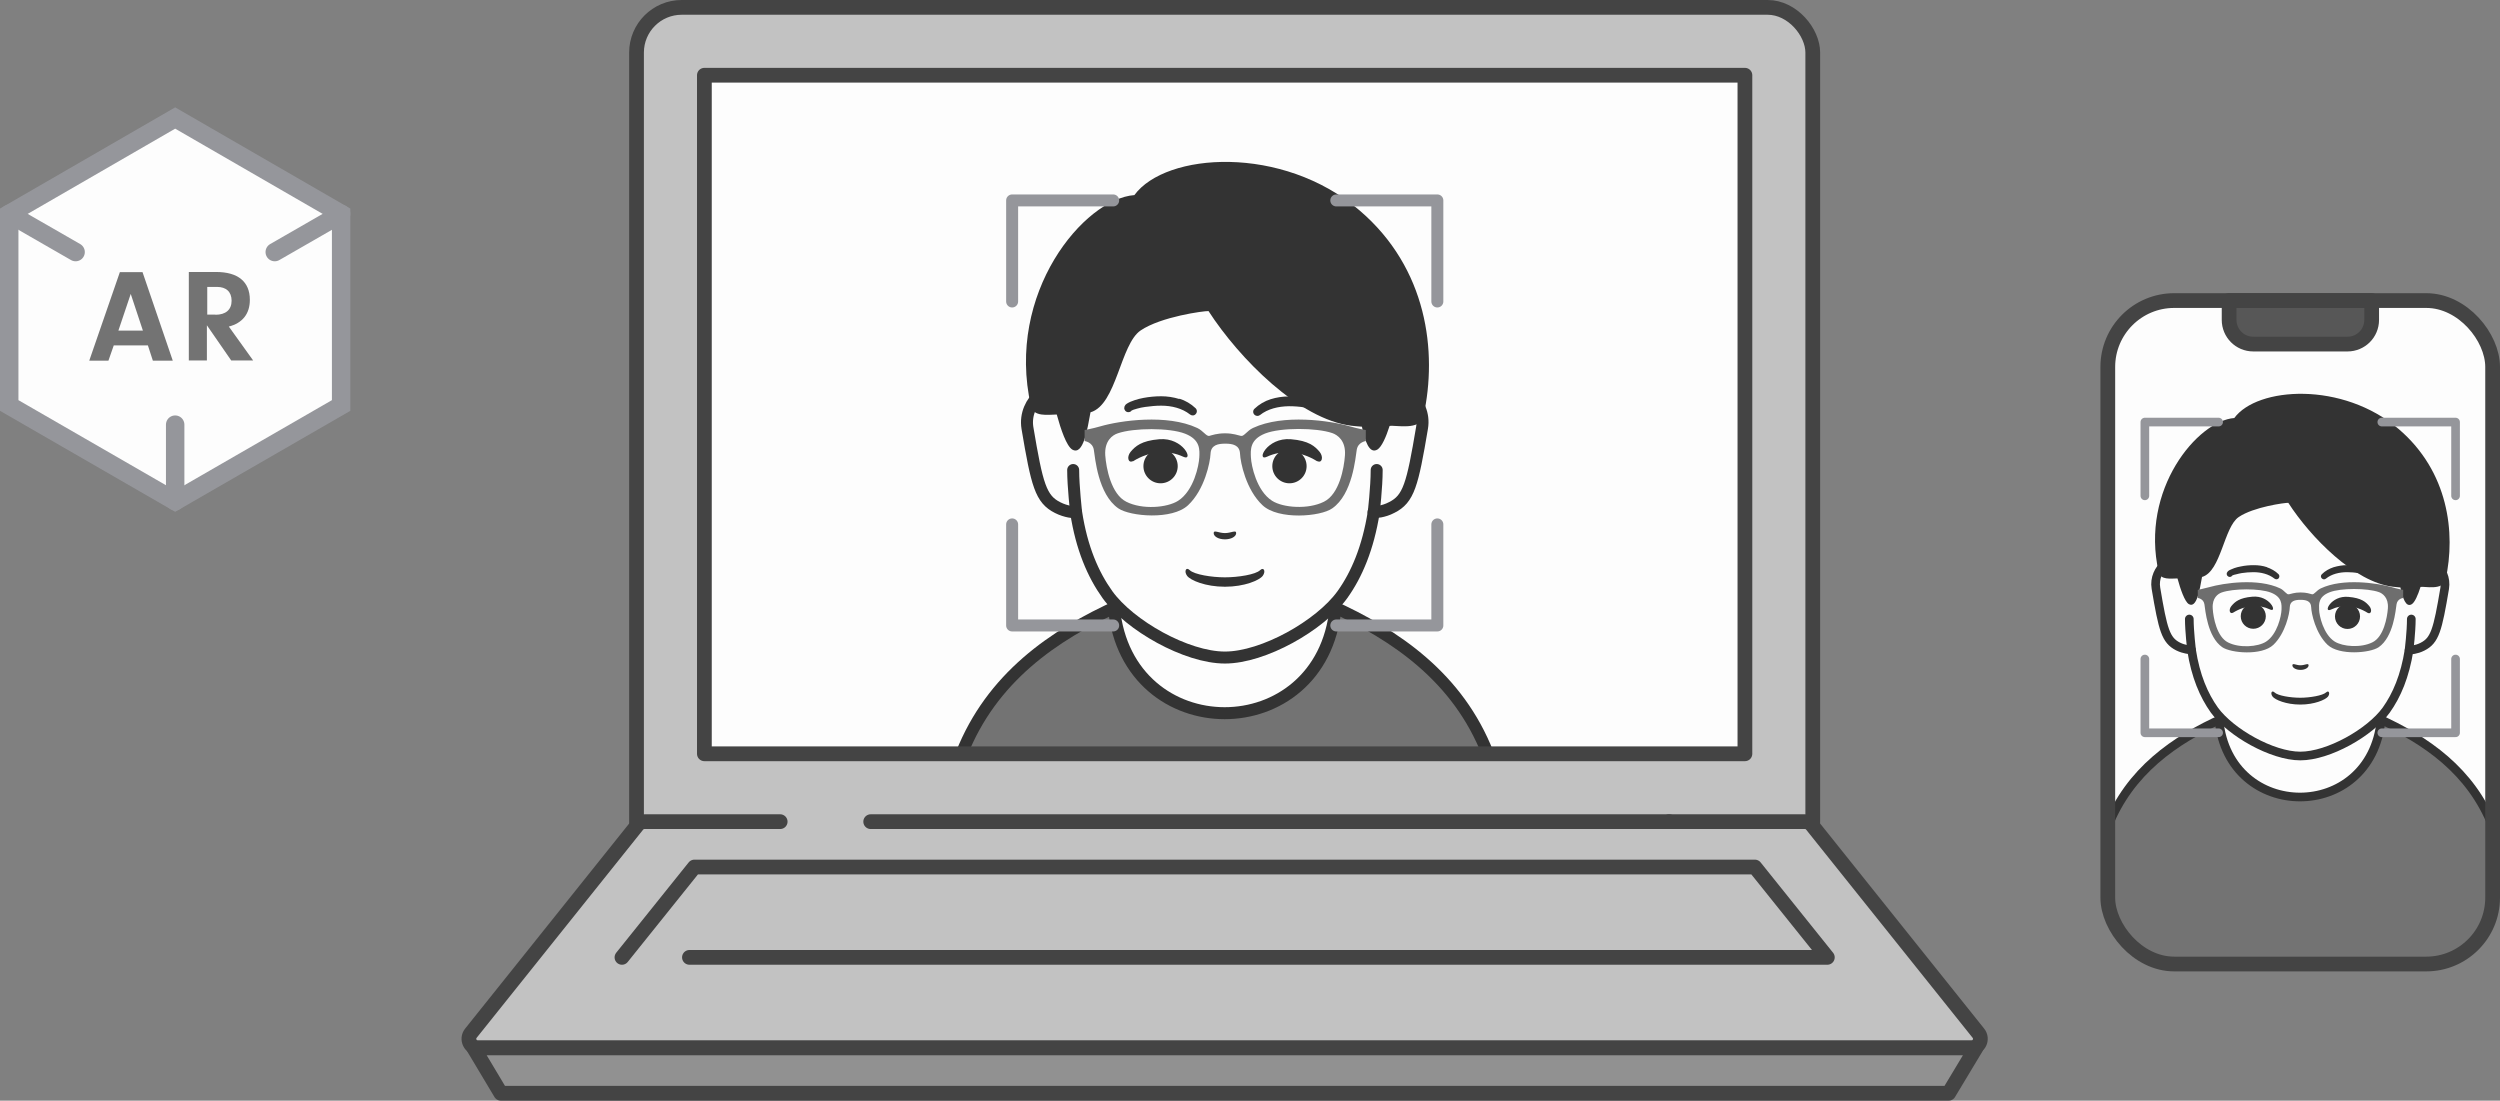
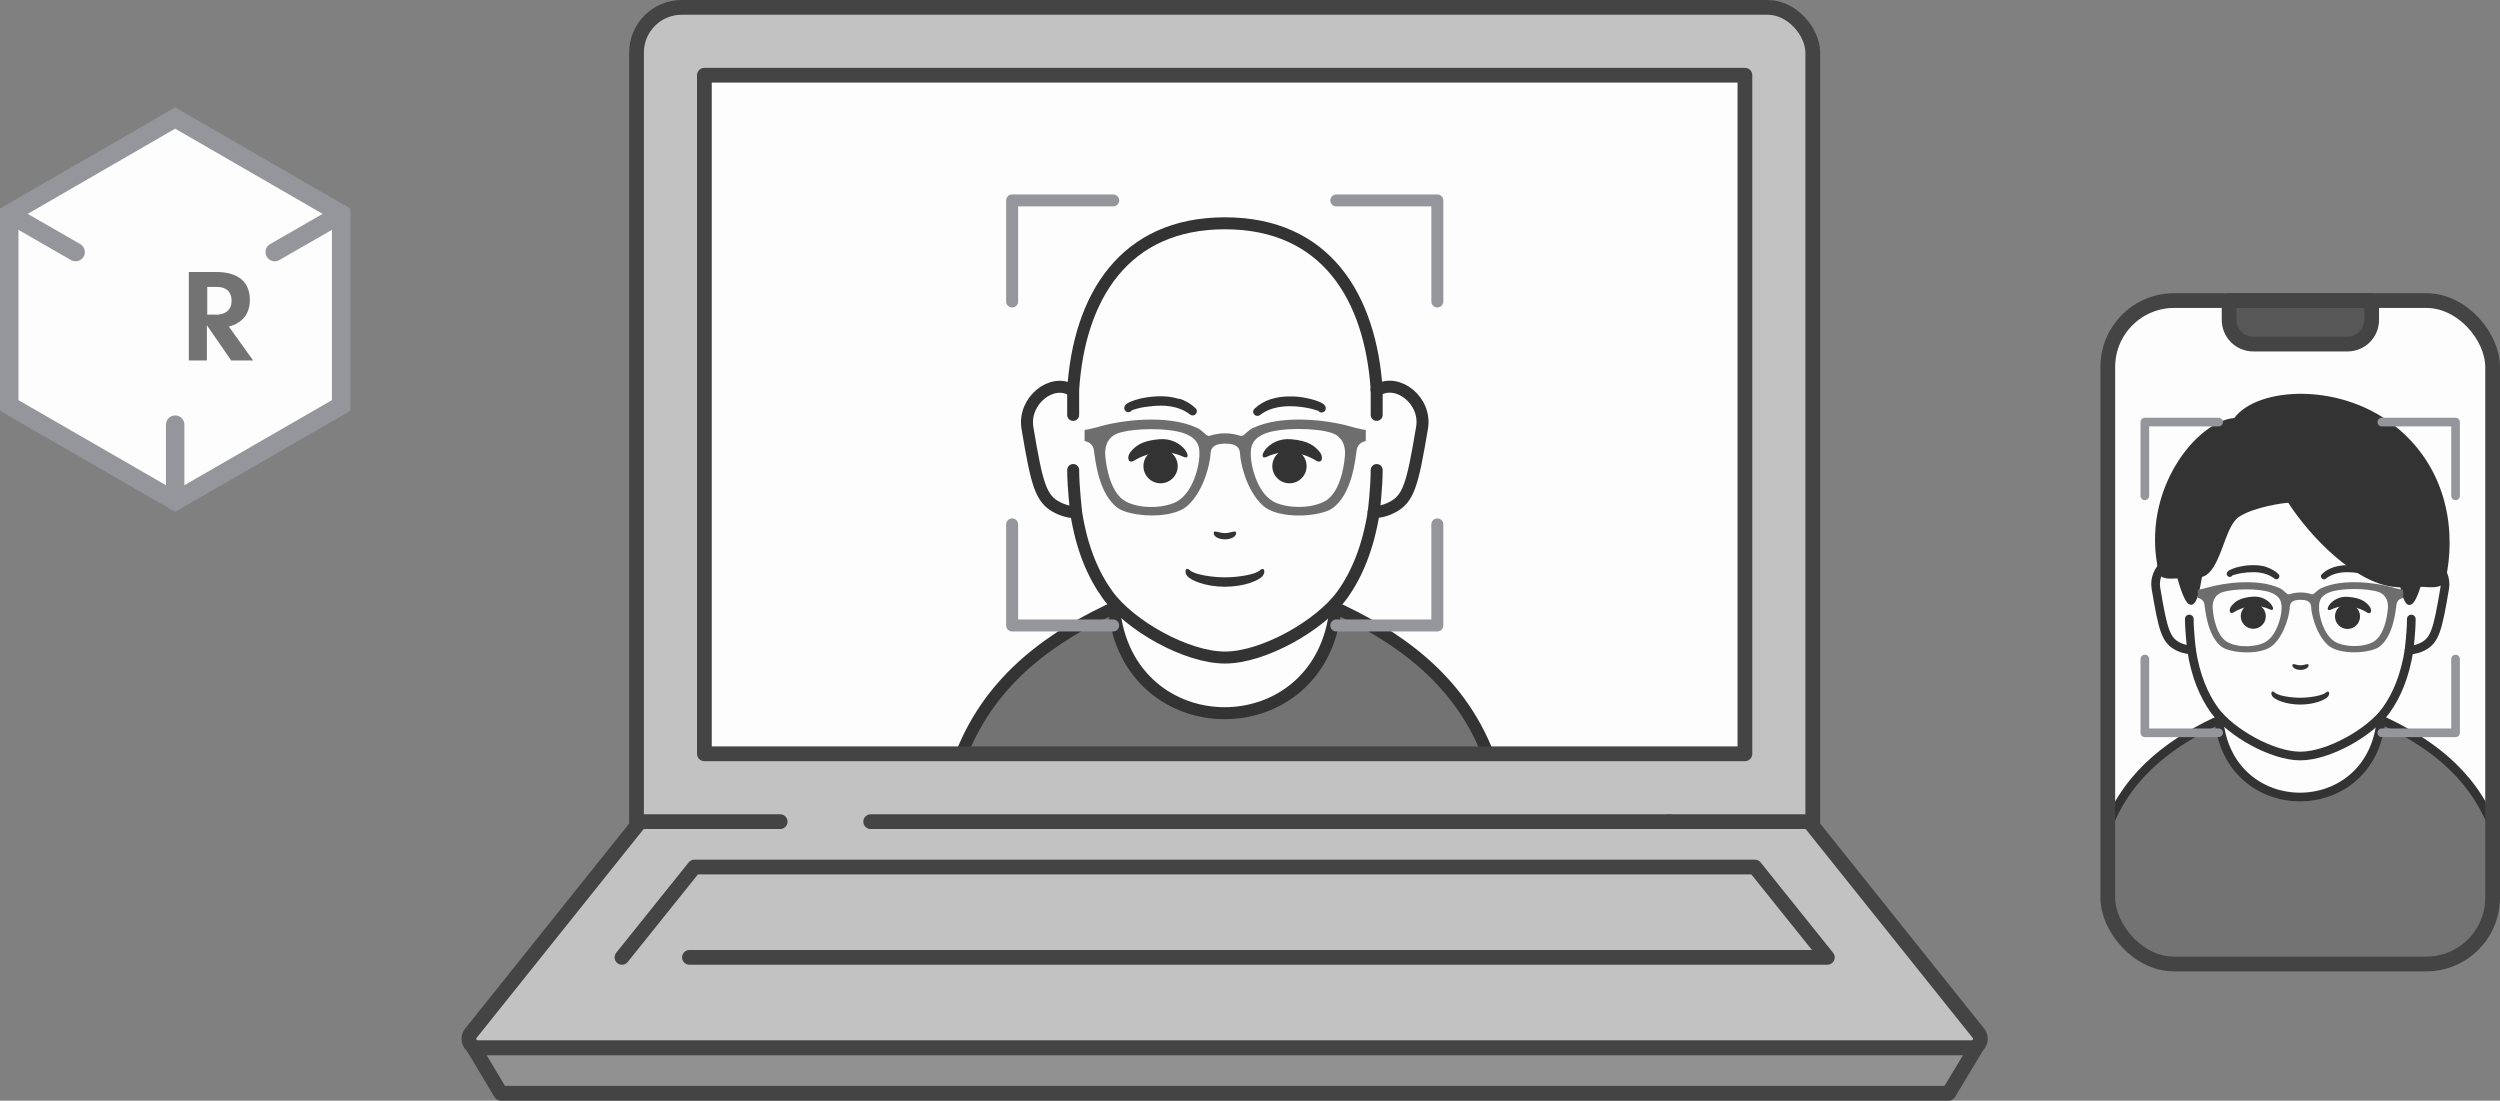
<svg xmlns="http://www.w3.org/2000/svg" id="b" data-name="レイヤー 2" viewBox="0 0 135.58 59.69">
  <rect x="0" y="0" width="135.58" height="59.69" fill="#808080" stroke="none" />
  <defs>
    <style>
      .d {
        fill: #f1f1f2;
      }

      .d, .e, .f, .g {
        stroke: #95969b;
      }

      .d, .h, .i, .f, .j, .k, .l, .m, .n, .g {
        stroke-linecap: round;
        stroke-linejoin: round;
      }

      .o, .e {
        fill: #fdfdfd;
      }

      .p {
        fill: #737373;
      }

      .q {
        fill: #333;
      }

      .r {
        fill: #6e6e6e;
      }

      .e {
        stroke-miterlimit: 10;
      }

      .h, .f {
        stroke-width: .47px;
      }

      .h, .f, .m, .n, .g {
        fill: none;
      }

      .h, .m {
        stroke: #333;
      }

      .i {
        fill: #575757;
      }

      .i, .j, .k, .l, .n {
        stroke: #444;
        stroke-width: .8px;
      }

      .j {
        fill: #919191;
      }

      .k {
        fill: #e7e7e7;
      }

      .l {
        fill: #c2c2c2;
      }

      .m, .g {
        stroke-width: .65px;
      }
    </style>
  </defs>
  <g id="c" data-name="レイヤー 1">
    <g>
      <g>
        <rect class="l" x="34.52" y=".4" width="63.79" height="46.62" rx="2.45" ry="2.45" />
        <rect class="o" x="38.2" y="4.08" width="56.43" height="36.8" />
        <path class="l" d="m42.31,44.56h-7.36c-.15,0-.29.07-.38.18l-9.03,11.29c-.26.32-.03.8.38.8h80.99c.41,0,.64-.48.38-.8l-9.03-11.29c-.09-.12-.23-.18-.38-.18h-7.36" />
        <line class="k" x1="90.52" y1="44.56" x2="47.22" y2="44.56" />
        <polyline class="n" points="37.39 51.92 99.1 51.92 95.17 47.02 37.66 47.02 33.73 51.92" />
        <polygon class="j" points="105.68 59.29 27.16 59.29 25.69 56.83 107.16 56.83 105.68 59.29" />
        <g>
          <g>
            <g>
              <path class="p" d="m72.12,32.83c-1.34-.72-1.52-.79-5.7-.85-4.18.06-4.36.13-5.7.85-3.63,1.62-6.96,3.95-8.57,8.06h28.55c-1.62-4.11-4.95-6.43-8.57-8.06Z" />
              <path class="o" d="m72.43,32.97c-.1-.05-.21-.1-.31-.15-1.34-.72-1.52-.79-5.7-.85-4.18.06-4.36.13-5.7.85-.1.05-.21.1-.31.15.74,7.61,11.27,7.61,12.02,0Z" />
              <path class="m" d="m52.15,40.88c1.62-4.1,4.95-6.43,8.57-8.06,1.34-.72,1.52-.79,5.7-.85,4.18.06,4.36.13,5.7.85,3.62,1.63,6.96,3.95,8.57,8.06" />
              <path class="m" d="m72.43,32.97c-.1-.05-.21-.1-.31-.15-1.34-.72-1.52-.79-5.7-.85-4.18.06-4.36.13-5.7.85-.1.05-.21.1-.31.15.74,7.61,11.27,7.61,12.02,0Z" />
            </g>
            <g>
              <path class="o" d="m74.74,21.15h-.08c-.33-5.02-2.75-9.03-8.23-9.03s-7.91,4.02-8.23,9.03h-.08c-1.07-.64-2.63.58-2.39,2.06.52,3.09.72,3.86,1.64,4.32.47.24.9.25.9.25h.09c.31,1.94.92,3.38,1.7,4.47,1.2,1.67,4.28,3.41,6.37,3.41s5.17-1.74,6.37-3.41c.78-1.09,1.4-2.52,1.7-4.47h.09s.43,0,.9-.25c.92-.46,1.12-1.23,1.64-4.32.25-1.47-1.31-2.69-2.39-2.06Z" />
              <g>
                <g>
                  <path class="m" d="m74.49,27.77h.09s.43,0,.9-.25c.92-.46,1.12-1.23,1.64-4.32.25-1.47-1.31-2.69-2.39-2.06h-.08" />
                  <path class="m" d="m58.19,21.15h-.08c-1.07-.64-2.63.58-2.39,2.06.52,3.09.72,3.86,1.64,4.32.47.24.9.25.9.25h.09" />
                </g>
                <path class="m" d="m74.66,22.5v-1.36c-.33-5.02-2.75-9.03-8.23-9.03s-7.91,4.02-8.23,9.03v1.36" />
                <path class="m" d="m74.66,25.49c0,.94-.16,2.29-.16,2.29-.31,1.94-.92,3.38-1.7,4.47-1.2,1.67-4.28,3.41-6.37,3.41s-5.17-1.74-6.37-3.41c-.78-1.09-1.4-2.52-1.7-4.47,0,0-.16-1.4-.16-2.29" />
              </g>
-               <path class="q" d="m77.2,22.55c.76-3.47.21-8-3.47-11.14-4.18-3.58-10.51-3.15-12.21-.83-2.71.2-7,5.29-5.61,11.44.13.6.92.47,1.4.46.22.81.53,1.71.84,1.9.6.35.82-1.1.99-2.02,1.42-.41,1.61-3.69,2.72-4.44,1.11-.75,3.43-1.06,3.68-1.05,1.67,2.58,4.93,5.88,7.76,6.22.2.02.38.04.56.05.16.77.4,1.5.84,1.24.23-.14.47-.68.66-1.28.32-.06,1.67.28,1.85-.54Z" />
+               <path class="q" d="m77.2,22.55Z" />
              <path class="q" d="m68.34,30.92c-.24.24-1.2.39-1.91.39s-1.66-.15-1.91-.39c-.2-.2-.32.07-.14.31.18.24.99.59,2.05.59s1.87-.35,2.05-.59c.18-.24.06-.5-.14-.31Z" />
              <path class="q" d="m67.04,28.91c0,.19-.27.34-.61.34s-.61-.15-.61-.34.27,0,.61,0,.61-.19.61,0Z" />
              <g>
                <g>
                  <path class="q" d="m61.44,25.02c.94-.59,1.94-.62,2.73-.25.6.28.02-1.06-1.3-.95-.97.08-1.3.38-1.56.69-.22.28-.12.62.12.5Z" />
                  <circle class="q" cx="62.94" cy="25.28" r=".93" />
                </g>
                <g>
                  <path class="q" d="m71.44,25.02c-.94-.59-1.94-.62-2.73-.25-.6.28-.02-1.06,1.3-.95.97.08,1.3.38,1.56.69.22.28.12.62-.12.5Z" />
                  <circle class="q" cx="69.93" cy="25.28" r=".93" />
                </g>
                <path class="q" d="m63.96,21.64c-.32-.1-.66-.15-.98-.15-.33,0-.65.03-.97.09-.16.03-.32.07-.47.12-.08.03-.16.06-.24.09-.04.02-.08.04-.12.06l-.08.05s-.03.02-.06.05l-.05.08s-.02.07-.02.11c0,.05.03.1.05.13.08.1.22.11.32.03l.03-.04h.01s.09-.04.09-.04c.06-.02.13-.04.2-.06.14-.04.28-.07.43-.09.29-.04.58-.07.87-.07.57,0,1.14.14,1.57.48h0c.09.07.22.07.3-.02.09-.09.09-.23,0-.32-.25-.24-.56-.42-.88-.52Z" />
                <path class="q" d="m71.83,21.96s-.04-.04-.06-.05l-.08-.05s-.08-.04-.12-.06c-.08-.03-.16-.06-.24-.09-.16-.05-.31-.09-.47-.12-.32-.07-.64-.1-.97-.09-.33,0-.66.05-.98.15-.32.1-.63.28-.88.52-.09.09-.09.23,0,.32.08.08.21.09.3.02h0c.43-.34.99-.47,1.57-.48.29,0,.58.02.87.07.14.02.29.05.43.09.07.02.14.04.2.06l.09.03h.01s.03.04.03.04c.1.08.24.06.32-.03.02-.03.05-.08.05-.13,0-.04-.01-.11-.02-.11l-.05-.08Z" />
              </g>
              <path class="r" d="m74.06,23.32s-.41-.07-.86-.2c-1.07-.31-3.6-.68-5.25.09-.32.15-.49.47-.65.43-.16-.03-.41-.14-.86-.14s-.7.1-.86.14c-.16.03-.33-.28-.65-.43-1.65-.77-4.18-.4-5.25-.09-.45.13-.86.2-.86.2v.6s.43.05.5.47c.07.42.22,2.41,1.33,3.18.64.44,2.92.64,3.78-.17.9-.84,1.2-2.33,1.22-2.79.02-.48.41-.55.8-.55s.78.07.8.55c.02.46.32,1.95,1.22,2.79.86.81,3.15.62,3.78.17,1.11-.77,1.26-2.77,1.33-3.18.07-.42.49-.47.49-.47v-.6Zm-9.02,1.49c-.02.42-.29,1.8-1.15,2.35-.6.38-1.95.49-2.81.05-.82-.41-1.09-1.82-1.14-2.52-.05-.79.4-1.1.68-1.19.86-.3,2.81-.31,3.65.02.84.33.79.88.77,1.3Zm7.9-.12c-.05.71-.31,2.11-1.14,2.52-.86.43-2.21.33-2.81-.05-.85-.54-1.13-1.92-1.15-2.35-.02-.42-.06-.97.77-1.3.84-.33,2.79-.32,3.65-.02.28.1.73.41.68,1.19Z" />
            </g>
          </g>
          <polyline class="g" points="60.37 10.87 54.89 10.87 54.89 16.35" />
          <polyline class="g" points="72.47 10.87 77.95 10.87 77.95 16.35" />
          <polyline class="g" points="60.37 33.92 54.89 33.92 54.89 28.44" />
          <polyline class="g" points="72.47 33.92 77.95 33.92 77.95 28.44" />
        </g>
        <rect class="n" x="38.2" y="4.08" width="56.43" height="36.8" />
      </g>
      <g>
        <rect class="o" x="114.31" y="16.3" width="20.87" height="35.98" rx="3.6" ry="3.6" />
        <g>
          <g>
            <g>
              <path class="p" d="m128.91,38.94c-.98-.53-1.11-.58-4.17-.62-3.06.04-3.19.09-4.17.62-2.65,1.19-5.09,2.89-6.27,5.89v3.86c0,1.99,1.61,3.6,3.6,3.6h13.67c1.99,0,3.6-1.61,3.6-3.6v-3.86c-1.18-3.01-3.62-4.7-6.27-5.89Z" />
              <path class="o" d="m129.14,39.05c-.08-.04-.15-.07-.23-.11-.98-.53-1.11-.58-4.17-.62-3.06.04-3.19.09-4.17.62-.08.03-.15.07-.23.11.54,5.56,8.24,5.57,8.79,0Z" />
              <path class="h" d="m114.31,44.83c1.18-3,3.62-4.7,6.27-5.89.98-.53,1.11-.58,4.17-.62,3.06.04,3.19.09,4.17.62,2.65,1.19,5.09,2.88,6.27,5.89" />
              <path class="h" d="m129.14,39.05c-.08-.04-.15-.07-.23-.11-.98-.53-1.11-.58-4.17-.62-3.06.04-3.19.09-4.17.62-.08.03-.15.07-.23.11.54,5.56,8.24,5.57,8.79,0Z" />
            </g>
            <g>
              <path class="o" d="m130.82,30.4h-.06c-.24-3.67-2.01-6.61-6.02-6.61s-5.78,2.94-6.02,6.61h-.06c-.79-.46-1.93.43-1.75,1.5.38,2.26.53,2.82,1.2,3.16.34.17.66.18.66.18h.07c.22,1.42.67,2.47,1.24,3.27.88,1.22,3.13,2.49,4.66,2.49s3.78-1.28,4.66-2.49c.57-.8,1.02-1.84,1.24-3.27h.07s.31,0,.66-.18c.67-.34.82-.9,1.2-3.16.18-1.08-.96-1.97-1.75-1.5Z" />
              <g>
                <g>
                  <path class="h" d="m130.65,35.25h.07s.31,0,.66-.18c.67-.34.82-.9,1.2-3.16.18-1.08-.96-1.97-1.75-1.5h-.06" />
                  <path class="h" d="m118.73,30.4h-.06c-.79-.46-1.93.43-1.75,1.5.38,2.26.53,2.82,1.2,3.16.34.17.66.18.66.18h.07" />
                </g>
                <path class="h" d="m130.77,31.39v-.99c-.24-3.67-2.01-6.61-6.02-6.61s-5.78,2.94-6.02,6.61v.99" />
                <path class="h" d="m130.77,33.57c0,.69-.12,1.67-.12,1.67-.22,1.42-.67,2.47-1.24,3.27-.88,1.22-3.13,2.49-4.66,2.49s-3.78-1.28-4.66-2.49c-.57-.8-1.02-1.84-1.24-3.27,0,0-.12-1.02-.12-1.67" />
              </g>
              <path class="q" d="m132.63,31.43c.56-2.54.15-5.85-2.53-8.15-3.06-2.62-7.69-2.3-8.93-.61-1.98.15-5.12,3.87-4.1,8.36.1.44.67.34,1.02.34.16.59.39,1.25.61,1.39.44.26.6-.81.72-1.47,1.04-.3,1.18-2.7,1.99-3.25.81-.55,2.51-.78,2.69-.77,1.22,1.89,3.6,4.3,5.67,4.55.15.02.28.03.41.04.12.56.29,1.1.61.91.17-.1.34-.5.48-.94.23-.04,1.22.21,1.35-.39Z" />
              <path class="q" d="m126.15,37.55c-.18.17-.88.29-1.4.29s-1.22-.11-1.4-.29c-.15-.14-.24.05-.1.23.13.17.73.43,1.5.43s1.36-.26,1.5-.43c.13-.17.05-.37-.1-.23Z" />
              <path class="q" d="m125.2,36.08c0,.14-.2.25-.44.25s-.44-.11-.44-.25.2,0,.44,0,.44-.14.44,0Z" />
              <g>
                <g>
                  <path class="q" d="m121.1,33.23c.69-.43,1.42-.46,2-.18.44.21.01-.78-.95-.69-.71.06-.95.28-1.14.51-.16.2-.09.45.09.36Z" />
                  <circle class="q" cx="122.2" cy="33.42" r=".68" />
                </g>
                <g>
                  <path class="q" d="m128.41,33.24c-.69-.43-1.42-.46-2-.18-.44.21-.01-.78.95-.69.71.06.95.28,1.14.51.16.2.09.45-.09.36Z" />
                  <circle class="q" cx="127.31" cy="33.43" r=".68" />
                </g>
                <path class="q" d="m122.95,30.76c-.24-.08-.48-.11-.72-.11-.24,0-.48.02-.71.07-.12.02-.23.05-.35.09-.06.02-.11.04-.17.07-.03.01-.06.03-.09.04l-.06.04s-.02.01-.04.04l-.04.06s-.02.05-.01.08c0,.04.02.07.04.09.06.07.16.08.23.02l.02-.03h0s.06-.03.06-.03c.05-.02.1-.03.15-.04.1-.03.21-.05.31-.07.21-.03.42-.05.63-.05.42,0,.83.1,1.15.35h0c.07.05.16.05.22-.01.06-.07.06-.17,0-.23-.18-.18-.41-.3-.64-.38Z" />
                <path class="q" d="m128.7,31s-.03-.03-.04-.04l-.06-.04s-.06-.03-.09-.04c-.06-.03-.12-.05-.17-.07-.11-.04-.23-.07-.35-.09-.23-.05-.47-.07-.71-.07-.24,0-.48.04-.72.11-.24.08-.46.2-.64.38-.07.06-.07.17,0,.23.06.06.15.07.22.01h0c.31-.25.73-.35,1.15-.35.21,0,.42.02.63.05.11.02.21.04.31.07.05.01.1.03.15.04l.06.02h0s.02.03.02.03c.07.06.17.05.23-.02.02-.02.03-.06.04-.09,0-.03,0-.08-.01-.08l-.04-.06Z" />
              </g>
              <path class="r" d="m130.33,31.99s-.3-.05-.63-.15c-.78-.22-2.64-.5-3.84.07-.23.11-.36.34-.47.32-.12-.03-.3-.1-.63-.1s-.51.08-.63.1c-.12.03-.24-.21-.47-.32-1.21-.57-3.06-.29-3.84-.07-.33.09-.63.15-.63.15v.44s.31.03.36.34c.05.31.16,1.77.97,2.33.47.32,2.14.47,2.77-.13.65-.62.88-1.7.89-2.04.01-.35.3-.4.58-.4s.57.05.58.4c.01.34.24,1.42.89,2.04.63.59,2.3.45,2.77.13.81-.56.92-2.02.97-2.33.05-.31.36-.34.36-.34v-.44Zm-6.6,1.09c-.01.31-.22,1.32-.84,1.72-.44.28-1.43.36-2.06.04-.6-.3-.8-1.33-.83-1.84-.04-.58.29-.8.49-.87.63-.22,2.06-.23,2.67.01.61.24.58.64.57.95Zm5.77-.09c-.04.52-.23,1.54-.83,1.84-.63.32-1.62.24-2.06-.04-.62-.4-.83-1.41-.84-1.72-.01-.31-.05-.71.57-.95.61-.24,2.04-.23,2.67-.01.2.07.53.3.49.87Z" />
            </g>
          </g>
          <polyline class="f" points="120.32 22.89 116.32 22.89 116.32 26.89" />
          <polyline class="f" points="129.17 22.89 133.17 22.89 133.17 26.89" />
          <polyline class="f" points="120.32 39.74 116.32 39.74 116.32 35.74" />
          <polyline class="f" points="129.17 39.74 133.17 39.74 133.17 35.74" />
        </g>
        <path class="i" d="m120.88,16.3h7.74v1.05c0,.73-.59,1.31-1.31,1.31h-5.11c-.73,0-1.31-.59-1.31-1.31v-1.05h0Z" />
        <rect class="n" x="114.31" y="16.3" width="20.87" height="35.98" rx="3.6" ry="3.6" />
      </g>
      <g>
        <g>
          <polygon class="e" points="18.5 21.99 18.5 11.6 9.5 6.4 .5 11.6 .5 21.99 9.5 27.18 18.5 21.99" />
          <line class="d" x1=".5" y1="11.6" x2="4.1" y2="13.67" />
          <line class="d" x1="18.5" y1="11.6" x2="14.9" y2="13.67" />
          <line class="d" x1="9.5" y1="27.18" x2="9.5" y2="23.03" />
        </g>
        <g>
-           <path class="p" d="m6.17,18.73l-.29.83h-1.04l1.66-4.8h1.23l1.64,4.8h-1.08l-.27-.83h-1.84Zm.92-2.79l-.67,1.99h1.33l-.66-1.99Z" />
          <path class="p" d="m11.23,19.55h-.99v-4.8h1.48c1.19,0,1.83.53,1.83,1.51,0,.76-.4,1.26-1.14,1.45l1.32,1.84h-1.19l-1.32-1.91v1.91Zm.45-2.48c.56,0,.88-.27.88-.76s-.3-.75-.79-.75h-.53v1.5h.45Z" />
        </g>
      </g>
    </g>
  </g>
</svg>